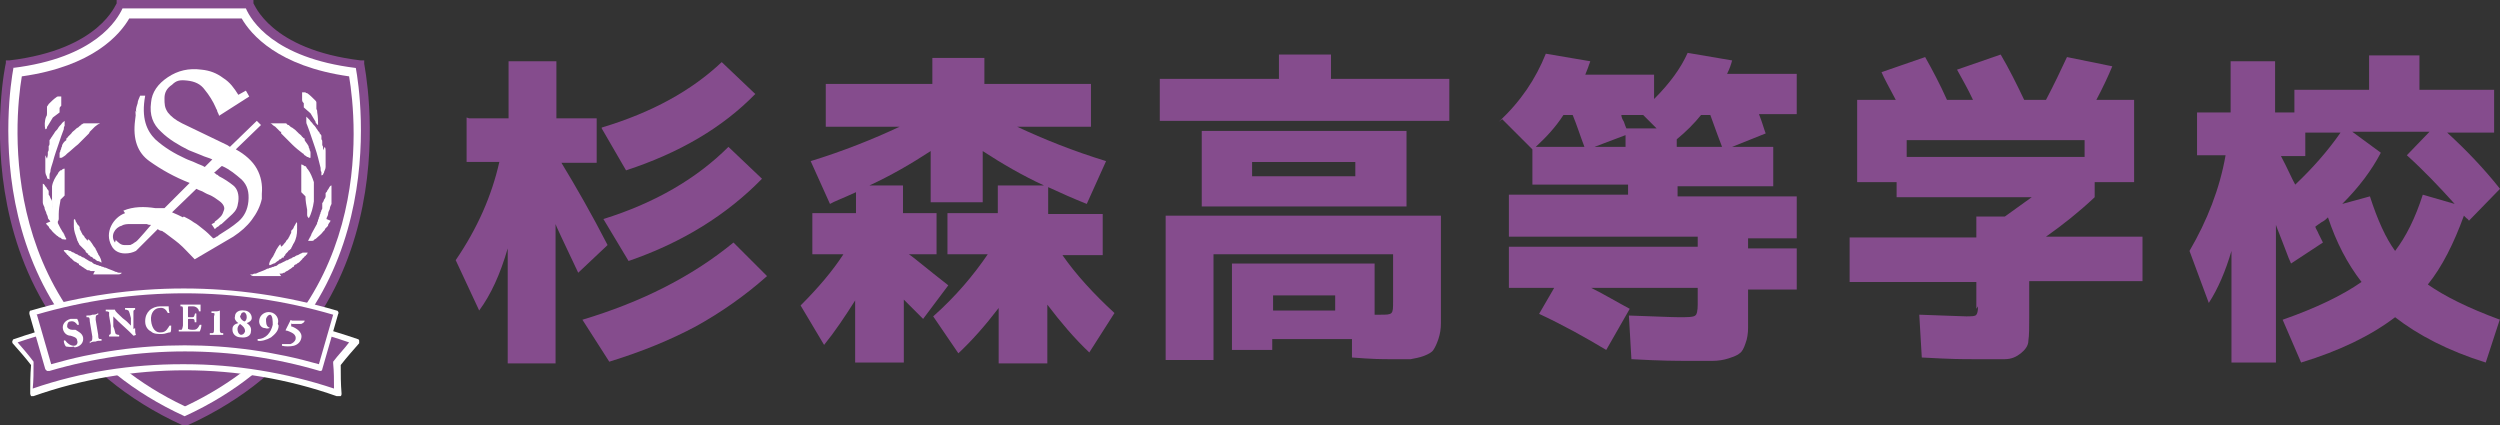
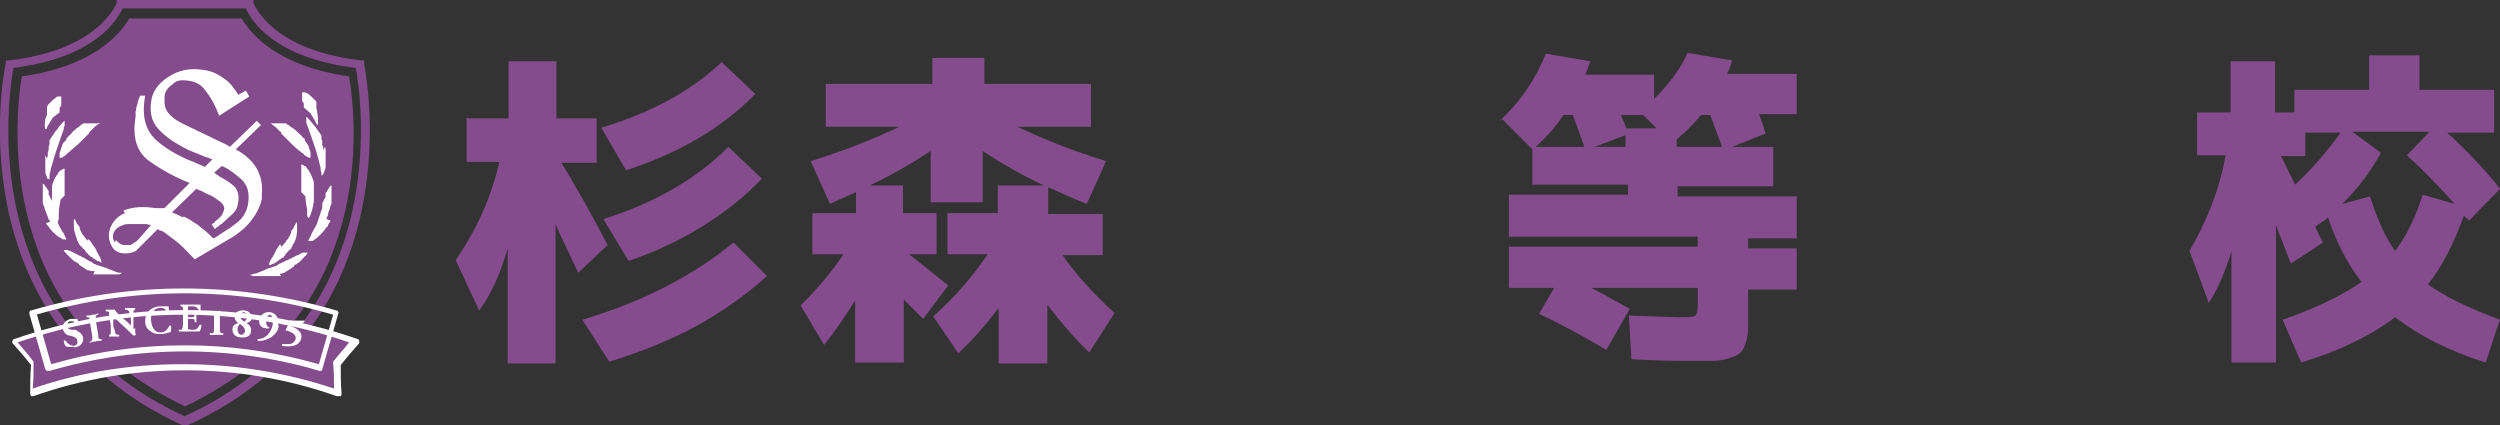
<svg xmlns="http://www.w3.org/2000/svg" id="_レイヤー_2" version="1.1" viewBox="0 0 297.9 50.7">
  <rect x="0" y="0" width="297.9" height="50.7" fill="#333333" stroke="none" />
  <defs>
    <style>
      .st0 {
        fill: #fff;
      }

      .st1 {
        fill: #854c8d;
      }
    </style>
  </defs>
  <g>
    <path class="st1" d="M55.9,14.1h4.7v-6.8h5.7v6.8h4.8v5.3h-4.2c1.7,2.8,3.6,6.1,5.5,9.8l-3.5,3.3c-1.8-3.8-2.7-5.7-2.7-5.8v16.6h-5.7v-13.7c-.9,3.1-2,5.5-3.4,7.4l-2.8-6c2.6-3.8,4.3-7.7,5.2-11.7h-3.9v-5.3ZM69.4,38.1c7-2.1,13-5.1,18-9.2l4,4c-2.7,2.4-5.6,4.4-8.5,6-3,1.6-6.4,3-10.3,4.2l-3.2-5ZM71.7,15.2c6-1.8,10.7-4.4,14.3-7.8l4,3.8c-3.9,4-9,7-15.4,9.1l-2.9-5ZM71.9,26.1c6.1-1.9,11.1-4.8,14.9-8.6l4,3.8c-4.2,4.3-9.5,7.6-15.9,9.8l-3-5Z" />
    <path class="st1" d="M131.4,25.5v4.9h-4.8c1.6,2.3,3.7,4.6,6.2,6.9l-3,4.7c-1.8-1.7-3.4-3.6-5-5.7v7h-5.8v-6.6c-1.6,2.1-3.2,3.9-4.8,5.4l-3-4.4c2.7-2.4,4.8-4.9,6.5-7.4h-4.8v-4.9h6v-3.3h5.5c-2.6-1.2-5-2.6-7.3-4.1v6.1h-6.2v-6.1c-2.3,1.5-4.7,2.9-7.3,4.1h4v3.3h4v4.9h-3.3c.5.3,2,1.6,4.7,3.7l-3,4c-1-1-1.8-1.8-2.3-2.3v7.5h-5.8v-7.4c-1.2,1.9-2.4,3.7-3.7,5.3l-2.8-4.7c2.1-2.1,3.8-4.1,5.1-6.1h-3.7v-4.9h5.2v-2.5c-1.5.7-2.6,1.1-3.1,1.4l-2.3-5.1c3.9-1.2,7.4-2.6,10.6-4.1h-8.8v-5.1h12.7v-3.1h6.2v3.1h12.7v5.1h-8.8c3.2,1.5,6.7,2.9,10.6,4.1l-2.3,5.1c-1.5-.6-3.1-1.3-4.6-2v3.2h6.6Z" />
-     <path class="st1" d="M158.5,9.4h14.2v5h-34.5v-5h14.2v-2.9h6.2v2.9ZM166,30.3h-21.4v12.6h-5.7v-17.2h32.8v10c0,1.2,0,2.1,0,2.8,0,.7-.1,1.3-.3,1.9-.2.6-.4,1-.6,1.3-.2.3-.6.5-1.1.7-.5.2-1.1.3-1.6.4-.6,0-1.4,0-2.4,0s-2.1,0-4.6-.2v-2.2h-9.5v1.3h-4.8v-10.3h17v6.1h.7c.7,0,1.1,0,1.3-.2s.2-.6.2-1.4v-5.7ZM149.2,24.6h-6v-9h24.4v9h-18.3ZM149.2,21h12.3v-1.7h-12.3v1.7ZM151.7,37h7.4v-1.8h-7.4v1.8Z" />
    <path class="st1" d="M178.6,14.5c2.6-2.4,4.4-5.1,5.6-8.1l5.3.9c-.2.6-.4,1.1-.6,1.6h8.2v2.9c1.9-1.9,3.2-3.7,4-5.5l5.3.9c-.1.4-.3,1-.6,1.6h8.3v4.8h-4.5c.4,1,.6,1.8.8,2.3l-4,1.6h4.9v4.7h-11.4v1.2h14.2v5h-5.8v1.2h5.8v4.9h-5.8v1.9c0,1.2,0,2.1,0,2.7,0,.6-.1,1.3-.3,1.8-.2.6-.4,1-.7,1.2-.2.2-.7.4-1.3.6-.6.2-1.3.3-1.9.3-.7,0-1.6,0-2.9,0s-3.3,0-6.8-.2l-.3-5.2c3.1.1,5.1.2,6,.2s1.7,0,1.9-.2c.2-.1.3-.6.3-1.3v-2h-12.7c1.6.8,3.1,1.7,4.6,2.5l-2.8,4.9c-2.5-1.5-5.2-3-8-4.3l1.8-3.1h-5.4v-4.9h22.5v-1.2h-22.5v-5h14.2v-1.2h-11.4v-4.2l-3.6-3.6ZM187.4,13.7h-1.1c-.9,1.4-2,2.6-3.3,3.8h5.8c-.5-1.3-.9-2.6-1.4-3.8ZM193.7,16.1l-3.7,1.4h3.7v-1.4ZM193.2,13.7c0,.2.1.5.3.8.1.3.2.6.3.8h3.6l-1.6-1.6h-2.6ZM203.8,13.7h-1.1c-.8,1-1.8,2-2.9,2.9v.9h5.4c-.3-.8-.8-2.1-1.4-3.8Z" />
-     <path class="st1" d="M235.5,36.8v-3.2h-15.1v-5.3h15.1v-2.5h3.4c.7-.5,1.8-1.3,3.2-2.3h-16.1v-1.8h-4.7v-9.8h4.6c-.8-1.5-1.4-2.6-1.7-3.3l5.2-1.8c.9,1.6,1.8,3.3,2.6,5.1h3.1c-.6-1.3-1.3-2.5-1.9-3.6l5.2-1.8c1,1.7,1.9,3.5,2.8,5.4h2.6c1-1.9,1.8-3.6,2.5-5.1l5.4,1.1c-.5,1.2-1.1,2.5-1.9,4h4.5v9.8h-4.7v1.8c-1.8,1.7-3.8,3.3-5.8,4.7h11.5v5.3h-13.5v4.2c0,1.3,0,2.3-.1,2.9,0,.6-.4,1.1-.9,1.5-.5.4-1.1.7-1.9.7-.8,0-2,0-3.6,0s-2.7,0-6.3-.2l-.3-5.1c3.2.1,5.1.2,5.6.2s1.1,0,1.2-.2c.1-.1.2-.4.2-1ZM248.4,16.7h-21.2v2h21.2v-2Z" />
    <path class="st1" d="M297.9,38l-1.7,5.2c-4.5-1.4-8.1-3.3-10.8-5.4-2.9,2.2-6.6,4-11.2,5.4l-2.2-5.1c4-1.4,7.1-2.9,9.4-4.5-1.7-2.2-3-4.7-4-7.7-.2.2-.4.4-.8.6-.4.3-.6.4-.7.5,0,.2.2.4.4.9.2.4.4.8.5,1l-3.8,2.5c-.1-.2-.4-.9-.8-2-.4-1.1-.8-2-1-2.6v16.4h-5.3v-13.3c-.7,2.4-1.6,4.5-2.7,6.2l-2.3-6.2c2.1-3.6,3.6-7.4,4.3-11.4h-3.4v-5.1h4v-6.1h5.3v6.1h2.3v-2.7h8.9v-4.1h6v4.1h8.9v5.1h-5.6c2.3,2.1,4.4,4.3,6.3,6.7l-3.7,3.8c0,0-.1-.2-.3-.3-.1-.1-.2-.2-.3-.3-1.2,3.3-2.6,6.1-4.3,8.2,2,1.4,4.8,2.8,8.6,4.2ZM278.8,15.8h-4.1v2.8h-2.9c.8,1.5,1.3,2.7,1.7,3.4,2-1.9,3.8-3.9,5.4-6.2ZM285.4,29.9c1.3-1.7,2.4-3.9,3.3-6.7l3.8,1.1c-1.8-2-3.7-4-5.7-5.8l2.7-2.8h-9.2l3.4,2.5c-1.1,2.1-2.6,4.1-4.6,6.1l3.3-.9c.9,2.8,1.9,5,3,6.5Z" />
  </g>
  <g>
    <g>
-       <path class="st0" d="M22,50.1C49.7,37.6,42.9,7.6,42.9,7.6,31.5,6.3,29.7.5,29.7.5h-15.4s-1.7,5.8-13.1,7.1c0,0-6.8,30,20.8,42.5Z" />
      <path class="st1" d="M22,50.7h-.2C-5.8,38.1.6,7.8.7,7.5v-.3c0,0,.4,0,.4,0C12,5.9,13.8.4,13.9.4V0c.1,0,.5,0,.5,0h15.8v.4c.1,0,1.9,5.5,12.8,6.8h.4s0,.4,0,.4c0,.3,6.5,30.6-21.1,43.1h-.2ZM1.6,8.1c-.6,3.3-4.7,30,20.4,41.5,25.1-11.5,21-38.2,20.4-41.5-9.8-1.2-12.5-5.7-13.1-7.1h-14.7c-.6,1.3-3.2,5.9-13.1,7.1Z" />
    </g>
    <path class="st1" d="M22,48.4C-.5,37.7,1.7,14.4,2.6,9.1c8.5-1.2,11.7-5,12.8-6.9h13.4c1.1,1.9,4.3,5.7,12.8,6.9.9,5.4,3.3,28.5-19.5,39.3Z" />
    <g>
      <g>
        <path class="st1" d="M40.2,46.8c-11.8-4.1-24.6-4.1-36.4,0,0-1.2,0-2.3.1-3.5-.7-.9-1.5-1.8-2.3-2.7,13.2-4.6,27.5-4.6,40.7,0-.8.9-1.5,1.8-2.3,2.7,0,1.2.1,2.3.1,3.5Z" />
        <path class="st0" d="M40.2,47.2s0,0-.1,0c-11.6-4.1-24.5-4.1-36.1,0-.1,0-.2,0-.3,0,0,0-.1-.2-.1-.3,0-1.1,0-2.2.1-3.4-.7-.9-1.4-1.7-2.2-2.6,0,0-.1-.2,0-.3,0-.1.1-.2.2-.2,13.2-4.6,27.7-4.6,40.9,0,.1,0,.2.1.2.2,0,.1,0,.2,0,.3-.7.8-1.5,1.7-2.2,2.6,0,1.1,0,2.2.1,3.4,0,.1,0,.2-.1.3,0,0-.1,0-.2,0ZM22,43.4c6,0,12.1,1,17.8,2.9,0-1,0-2-.1-3,0,0,0-.2,0-.2.6-.8,1.3-1.5,1.9-2.3-12.7-4.4-26.7-4.4-39.5,0,.7.8,1.3,1.5,1.9,2.3,0,0,0,.2,0,.2,0,1,0,2-.1,3,5.8-2,11.8-2.9,17.8-2.9Z" />
      </g>
      <g>
-         <path class="st1" d="M38.2,43.8c-10.6-3.1-21.8-3.1-32.4,0-.6-2.2-1.3-4.4-1.9-6.6,11.8-3.5,24.4-3.5,36.2,0-.6,2.2-1.3,4.4-1.9,6.6Z" />
        <path class="st0" d="M38.2,44.2s0,0-.1,0c-10.5-3.1-21.6-3.1-32.2,0,0,0-.2,0-.3,0,0,0-.1-.1-.2-.2l-1.9-6.6c0-.2,0-.4.2-.4,11.9-3.5,24.5-3.5,36.4,0,.2,0,.3.3.2.4l-1.9,6.6c0,0,0,.2-.2.2,0,0-.1,0-.2,0ZM4.4,37.5l1.7,5.9c10.4-3,21.4-3,31.9,0l1.7-5.9c-11.6-3.4-23.8-3.4-35.4,0Z" />
      </g>
    </g>
    <g>
      <path class="st0" d="M8.8,41.3c-.4.1-.7,0-.9,0-.1,0-.3-.4-.3-.7,0,0,.1-.1.2,0,.2.3.6.6,1,.6.4,0,.5-.4.4-.6,0-.4-.5-.5-.8-.6-.4,0-.8-.3-.9-.8-.1-.5.2-1,.9-1.2.2,0,.4,0,.6,0,0,0,.1,0,.2,0,0,0,.2.3.2.7,0,0-.1,0-.2,0-.1-.2-.4-.5-.8-.4-.3,0-.4.3-.4.6,0,.2.3.4.6.4h.4c.3.2.8.4.9.9.1.6-.3,1.1-1,1.2Z" />
      <path class="st0" d="M11.7,39.9c0,.5.1.5.3.5h.1s0,.1,0,.2c-.3,0-.5,0-.7.1-.2,0-.5,0-.7.2,0,0,0-.1,0-.2h.1c.2-.1.2-.2.2-.6l-.3-1.8c0-.5-.1-.5-.3-.5h-.1s0-.1,0-.2c.3,0,.5,0,.7-.1.2,0,.5,0,.7-.2,0,0,0,.1,0,.2h-.1c-.2.1-.2.2-.2.6l.3,1.8Z" />
      <path class="st0" d="M16.1,39.1c0,.3,0,.6.1.8,0,0-.2.1-.3.1,0,0-.2-.2-.5-.5l-1.3-1.2c-.3-.3-.5-.5-.6-.6,0,0,0,.1,0,.3v.9c.2.4.2.8.3.9,0,0,.2.1.3.1h.1s0,.1,0,.2c-.3,0-.5,0-.7,0-.2,0-.4,0-.5,0,0,0,0-.1,0-.2h0c.1,0,.2-.1.2-.2,0-.1,0-.5,0-.9l-.2-1.2c0-.3,0-.3,0-.4,0,0-.1-.1-.3-.1h-.1s0-.2,0-.2c.2,0,.5,0,.7,0,.2,0,.3,0,.4,0,0,.2.4.5.9,1l.5.4c.2.2.4.4.5.5,0,0,0-.1,0-.2v-.7c-.1-.4-.2-.8-.3-.9,0,0-.2-.1-.3-.1h-.1s0-.1,0-.2c.3,0,.5,0,.7,0,.2,0,.4,0,.5,0,0,0,0,.1,0,.2h0c-.1,0-.2.1-.2.2,0,.1,0,.5,0,.9v1.2Z" />
      <path class="st0" d="M20.1,36.5c0,0,0,.5.1.8,0,0-.1,0-.2,0-.2-.4-.5-.7-1-.6-.5,0-1.1.5-1,1.5s.6,1.5,1.2,1.4c.6,0,.8-.5,1-.8,0,0,.2,0,.2,0,0,.4,0,.7-.1.8-.3,0-.6.2-1,.2-.5,0-1,0-1.3-.3-.4-.2-.7-.6-.7-1.2,0-.6.2-1,.5-1.3.3-.3.8-.5,1.3-.5.5,0,.9,0,1,0Z" />
      <path class="st0" d="M22.4,37.7c0,.1,0,.1.1.1h.3c.3,0,.3,0,.4-.3h0c0-.2.2-.2.2-.1,0,.2,0,.3,0,.5s0,.4,0,.5c0,0-.1,0-.2,0h0c0-.4-.1-.4-.4-.4h-.3c-.1,0-.1,0-.1.1v.6c0,.2,0,.4,0,.5,0,0,.2.1.5.1.4,0,.6,0,.9-.6,0,0,.2,0,.2,0,0,.3-.1.6-.2.8-.3,0-.7,0-1.1,0h-.6c-.2,0-.5,0-.8,0,0,0,0-.1,0-.2h.2c.2,0,.2,0,.3-.5v-1.8c0-.4,0-.5-.2-.5h-.1c0,0,0-.2,0-.2.2,0,.5,0,.7,0h1c.3,0,.6,0,.7,0,0,0,0,.4,0,.8,0,0-.1,0-.2,0,0-.2-.1-.3-.2-.4,0,0-.2-.2-.5-.2h-.4c-.2,0-.2,0-.2.2v.9Z" />
      <path class="st0" d="M26.2,39.2c0,.4,0,.4.2.5h.2c0,0,0,.2,0,.2-.2,0-.5,0-.8,0-.3,0-.6,0-.8,0,0,0,0-.1,0-.2h.2c.2,0,.3,0,.3-.4v-1.6c.1-.3.1-.4-.1-.4h-.2c0,0,0-.2,0-.2.2,0,.4,0,.6,0,.2,0,.4-.1.4-.1,0,0,0,0,0,0,0,.1,0,.3,0,.6v1.9Z" />
      <path class="st0" d="M27.7,39.2c0-.4.3-.6.7-.7-.3-.2-.5-.5-.4-.8,0-.5.5-.8,1.1-.7.5,0,.9.4.9.9,0,.3-.3.5-.6.6.3.2.6.5.5,1,0,.5-.5.8-1.2.7-.6,0-1-.4-1-.9ZM29.2,39.5c0-.4-.2-.6-.6-.9-.2.2-.3.4-.3.6,0,.3.1.6.4.7.2,0,.4-.1.5-.4ZM28.6,37.6c0,.2.1.5.5.7.2,0,.3-.3.3-.5,0-.3-.1-.5-.3-.6-.2,0-.4.1-.4.4Z" />
      <path class="st0" d="M33.2,38.8c0,.6-.4,1-.9,1.4-.5.3-1.2.5-1.6.4,0,0,0-.1,0-.2,1,0,1.6-.8,1.8-1.7,0-.4,0-1.1-.3-1.2-.2,0-.4.2-.5.5,0,.4,0,.8.3,1,0,0,0,0,.1,0,0,0,0,0,0,.1,0,0-.3.1-.5,0-.5,0-.8-.5-.7-1,.1-.6.7-1,1.3-.9.7.1,1.1.8.9,1.4Z" />
      <path class="st0" d="M36.3,38.2s0,0,0,0c0,.2-.2.3-.4.4h-1.1c0-.1-.1,0-.1,0h0c0,.2,0,.2,0,.3.2,0,.7.3.9.5.2.2.4.5.3.9-.1.5-.5.8-.9.9-.4.1-1,.1-1.4,0,0,0,0-.2,0-.2.3,0,.8,0,1,0,.3-.1.5-.3.6-.5.2-.7-.5-.9-1-1.1-.2,0-.2,0-.1-.2l.5-1c0-.1,0-.1.2,0h1.3Z" />
    </g>
    <path class="st0" d="M14.7,25.1c1.2-.5,2.5-.5,3.8-.3h.2c0,0,.1,0,.2,0,.1,0,.2,0,.3,0,.1,0,.3,0,.4,0l3-3c-1.8-.7-3.4-1.6-4.8-2.6-1.4-1-2-2.6-1.7-4.9s0-.4,0-.6c0-.2,0-.4.1-.5,0-.3.1-.6.2-.9,0-.3.2-.6.3-.9h.6c-.5,2.7.2,4.2,1.2,5.2,1.1,1,2.3,1.7,3.6,2.3.4.2.8.3,1.2.5.4.2.8.3,1.1.5l.9-.9c-.4-.2-.9-.3-1.3-.5-.5-.2-1-.4-1.5-.6-1.2-.6-2.4-1.3-3.3-2.2-1-.9-1.4-2-1.2-3.5.1-1.2.8-2.2,2-3,1.2-.8,2.5-1.1,4-.9,1,.1,1.8.4,2.6,1,.8.5,1.3,1.2,1.8,2l.9-.5.4.7-3.6,2.3c0-.1-.1-.3-.2-.5,0-.2-.2-.4-.2-.5-.3-.7-.8-1.5-1.3-2.1-.5-.7-1.2-1-2.1-1.1s-1.3,0-1.8.5c-.6.4-.9.9-.9,1.6s0,1.1.4,1.7c.4.5.9.9,1.7,1.3l5.4,2.6.3.2,3.2-3.1.5.5-3,2.9c1.1.6,2,1.4,2.5,2.3.5.9.7,1.9.6,3v.3c0,0,0,.2,0,.3-.2.9-.6,1.7-1.2,2.5-.6.8-1.3,1.4-2.2,2l-4.6,2.7c-.7-.7-1.3-1.4-1.9-1.9-.6-.5-1.2-.9-1.7-1.3-.1,0-.2-.2-.4-.2-.1,0-.3-.1-.4-.2,0,0-2.3,2.3-2.6,2.6-.4.2-.8.3-1.3.3-.7,0-1.3-.3-1.6-.9-.9-1.6.2-3.4,1.6-3.9ZM13.8,28.6c.3.3.6.6,1,.6s.3,0,.5,0c.2,0,.3,0,.4-.1.1,0,.3-.2.5-.3.2-.1,1.8-2,1.8-2-.2,0-.3,0-.5-.1-.1,0-.3,0-.4,0,0,0-.2,0-.3,0h-.3c-.3,0-.6,0-1,0-.3,0-.7,0-1,.2-.8.2-1.4,1.2-.8,2ZM21.9,25.8c.4.2.8.4,1.2.7.4.2.7.5,1.1.8.4.3.8.7,1.2,1.1,0,0,0,0,0,0,0,0,0,0,0,0,.1,0,.3-.1.4-.2.1,0,.2-.1.3-.2.8-.5,1.6-1,2.3-1.6.7-.6,1.1-1.4,1.2-2.4.1-1.1-.1-1.9-.8-2.6-.7-.6-1.4-1.2-2.3-1.6,0,0,0,0-.1,0,0,0,0,0,0,0l-.9.8c.1,0,.2.1.3.2.1,0,.2.1.3.2.6.3,1.2.7,1.7,1.1.5.4.7,1.1.6,1.9s-.3,1.1-.7,1.5c-.4.4-.9.8-1.3,1.2-.1,0-.3.2-.4.3-.1,0-.3.2-.4.3l-.4-.6c0,0,.1,0,.2-.1,0,0,.2,0,.2-.2.3-.2.5-.4.7-.6.2-.2.3-.5.4-.8s-.1-.7-.5-1c-.4-.3-.8-.6-1.3-.8-.3-.1-.6-.3-.8-.4-.3-.1-.5-.2-.7-.3l-2.9,2.8c.5.2.9.4,1.3.6Z" />
    <g>
      <path class="st0" d="M38.5,17.9c0,0,0-.2,0-.3,0,0,0-.2-.1-.3,0,0,0-.1,0-.2h0c0,0,0-.2,0-.2,0-.1,0-.2-.1-.3,0,0,0-.1,0-.2,0,0,0-.1,0-.2,0-.1-.1-.2-.2-.3,0-.1-.1-.2-.2-.3,0,0-.1-.2-.2-.3-.1-.2-.3-.4-.4-.5-.1-.2-.3-.3-.4-.5-.1-.1-.3-.3-.4-.4,0,0,0,.2,0,.4,0,0,0,0,0,.2,0,0,0,0,0,0,0,0,0,0,0,0,0,.1,0,.2.1.4.2.5.4,1.1.6,1.7.2.6.5,1.4.7,2.2.1.4.2.8.3,1.2,0,.2,0,.4.1.5,0,0,0,.2,0,.2,0,0,0,0,0,.1,0,0,0,0,0,.1,0,0,.1,0,.2-.1,0,0,0-.1.1-.2,0-.2.2-.4.2-.7,0,0,0-.1,0-.2,0,0,0,0,0-.1,0,0,0,0,0-.1,0-.2,0-.3,0-.5,0-.2,0-.3,0-.5,0,0,0-.2,0-.3,0,0,0-.2,0-.2,0-.2,0-.3-.1-.5Z" />
      <path class="st0" d="M34.8,17.2c.4.4.9.8,1.3,1.1,0,0,.1,0,.1.1,0,0,0,0,.1.1,0,0,.2.1.3.2,0,0,.2,0,.2.1,0,0,.1,0,.2,0,0,0,0-.1,0-.2,0,0,0-.2,0-.2,0,0,0-.2,0-.2,0,0,0-.2-.1-.3,0,0,0-.2-.1-.3,0,0,0-.2-.1-.3-.1-.2-.3-.4-.4-.6v-.2c-.2,0-.2-.2-.3-.2-.1-.2-.3-.3-.4-.4-.1-.1-.3-.3-.4-.4-.1-.1-.3-.2-.4-.3-.1,0-.3-.2-.4-.3,0,0,0,0,0,0h-.1c0,0-.1-.1-.2-.2,0,0-.1,0-.2,0,0,0-.1,0-.2,0,0,0-.1,0-.2,0,0,0-.1,0-.2,0-.1,0-.2,0-.4,0,0,0-.1,0-.2,0,0,0-.1,0-.1,0-.2,0-.3,0-.4,0,0,0,.1,0,.2.1,0,0,0,0,0,0,0,0,0,0,0,0,.1.1.2.2.4.3,0,0,.1.1.2.2,0,0,.1.1.2.2,0,0,.1.1.2.2h.1c0,0,0,.2,0,.2,0,0,.1.1.2.2h0s0,0,0,0c0,0,0,0,0,0,0,0,.1.1.2.2,0,0,.1.1.2.2,0,0,.1.1.2.2,0,0,.1.1.2.2,0,0,.1.1.2.2,0,0,.1.1.2.2Z" />
      <path class="st0" d="M38.9,26.1c0-.2.2-.4.2-.6,0-.2.1-.4.2-.6,0-.2.1-.4.2-.6,0-.1,0-.2,0-.3,0,0,0-.1,0-.2s0,0,0,0c0-.1,0-.2,0-.4,0,0,0-.1,0-.2,0,0,0,0,0,0,0,0,0,0,0,0,0-.2,0-.4,0-.6,0-.2,0-.4,0-.5-.1,0-.2.1-.3.3,0,0-.1.2-.2.3,0,.1-.1.2-.2.3,0,0,0,.1,0,.2,0,0,0,.1,0,.2,0,.1-.1.3-.2.4,0,.1-.1.3-.2.4,0,0,0,0,0,.1h0c0,.2,0,.3,0,.3,0,0,0,.1,0,.2,0,0,0,.2-.1.2,0,0,0,.2-.1.3,0,0,0,.2-.1.3,0,0,0,.2-.1.3,0,0,0,.2-.1.3,0,0,0,.2-.1.3,0,0,0,.2-.1.3-.2.4-.4.7-.6,1.1,0,0,0,.2-.1.2,0,0,0,.2-.1.2,0,0,0,.1-.1.2,0,0,0,.1-.1.2.1,0,.3,0,.5,0,0,0,.2,0,.3-.2.1,0,.2-.1.3-.2.2-.2.5-.4.7-.7,0,0,.1-.1.2-.2,0,0,0-.1.1-.2s.1-.1.2-.2.1-.1.1-.2c0-.1.2-.3.3-.5Z" />
      <path class="st0" d="M36.4,23.4c0,.5.1,1.1.2,1.6,0,.1,0,.2,0,.3,0,0,0,.1,0,.2,0,0,0,0,0,.1,0,.2.1.3.2.4.3-.5.5-1.3.6-2,0-.2,0-.4,0-.6,0,0,0-.2,0-.3,0,0,0-.2,0-.3,0,0,0-.2,0-.3,0,0,0-.2,0-.3,0-.2,0-.3,0-.5-.2-.6-.4-1.1-.7-1.5,0,0-.2-.2-.2-.3,0,0,0,0-.1-.1,0,0,0,0-.1,0-.1-.1-.3-.2-.4-.2,0,0,0,.1,0,.2,0,0,0,.1,0,.2,0,0,0,.1,0,.2,0,0,0,.1,0,.2,0,0,0,.2,0,.2,0,0,0,.2,0,.2,0,0,0,.2,0,.2,0,0,0,0,0,.1h0c0,.3,0,.5,0,.6,0,0,0,.2,0,.2,0,0,0,0,0,.1,0,0,0,0,0,.1,0,0,0,.2,0,.2,0,0,0,0,0,.1,0,0,0,0,0,.1,0,0,0,.1,0,.2,0,0,0,0,0,.1,0,0,0,0,0,.1Z" />
-       <path class="st0" d="M37,13.5c.2.3.4.7.6,1,0,0,0,.2.1.2,0,0,0,0,0,0,0,0,0,0,0,0,0,.1.2.2.2.2,0-.4,0-1-.1-1.5,0-.1,0-.3-.1-.4,0,0,0-.1,0-.2,0,0,0-.1,0-.2,0,0,0-.1,0-.2,0,0,0-.1,0-.2,0-.1-.1-.2-.2-.3-.3-.3-.6-.6-.9-.8,0,0-.2,0-.2-.1,0,0,0,0-.1,0,0,0,0,0,0,0-.1,0-.2,0-.3,0,0,0,0,0,0,.1,0,0,0,0,0,.1,0,0,0,0,0,.1,0,0,0,0,0,.1,0,0,0,0,0,.1,0,0,0,0,0,.2,0,0,0,.1,0,.2,0,0,0,0,0,0h0c0,.2.1.3.2.4,0,0,0,.1,0,.2,0,0,0,0,0,0,0,0,0,0,0,0,0,0,0,.1,0,.2,0,0,0,0,0,0,0,0,0,0,0,0,0,0,0,0,0,.1,0,0,0,0,0,0,0,0,0,0,0,0Z" />
+       <path class="st0" d="M37,13.5c.2.3.4.7.6,1,0,0,0,.2.1.2,0,0,0,0,0,0,0,0,0,0,0,0,0,.1.2.2.2.2,0-.4,0-1-.1-1.5,0-.1,0-.3-.1-.4,0,0,0-.1,0-.2,0,0,0-.1,0-.2,0,0,0-.1,0-.2,0,0,0-.1,0-.2,0-.1-.1-.2-.2-.3-.3-.3-.6-.6-.9-.8,0,0-.2,0-.2-.1,0,0,0,0-.1,0,0,0,0,0,0,0-.1,0-.2,0-.3,0,0,0,0,0,0,.1,0,0,0,0,0,.1,0,0,0,0,0,.1,0,0,0,0,0,.1,0,0,0,0,0,.1,0,0,0,0,0,.2,0,0,0,.1,0,.2,0,0,0,0,0,0c0,.2.1.3.2.4,0,0,0,.1,0,.2,0,0,0,0,0,0,0,0,0,0,0,0,0,0,0,.1,0,.2,0,0,0,0,0,0,0,0,0,0,0,0,0,0,0,0,0,.1,0,0,0,0,0,0,0,0,0,0,0,0Z" />
      <path class="st0" d="M33.3,32.6s0,0,.1,0c0,0,0,0,.1,0,0,0,.2,0,.3-.1,0,0,0,0,.1,0,0,0,0,0,0,0h0c0,0,.2-.2.3-.2,0,0,.2-.1.3-.2,0,0,.2-.1.3-.2,0,0,0,0,.1-.1h.1c0-.2.2-.3.3-.3,0,0,.2-.2.3-.2,0,0,.2-.2.2-.2,0,0,.2-.2.2-.2,0,0,.1-.2.2-.2,0,0,.1-.2.2-.2,0,0,.1-.2.2-.2,0,0,0-.2.1-.2,0,0-.1,0-.2,0,0,0-.2,0-.3,0-.1,0-.2,0-.3.1-.1,0-.2.1-.4.2-.1,0-.3.1-.4.2-.1,0-.3.1-.4.2-.1,0-.3.1-.4.2,0,0-.2,0-.3.1h0c-.2.1-.4.2-.6.3-.2,0-.3.2-.5.3,0,0-.2,0-.3.1,0,0-.2,0-.3.1,0,0-.2,0-.3.1,0,0-.2,0-.3.1-.4.2-.8.3-1.2.5,0,0,0,0,0,0,0,0,0,0,0,0,0,0,0,0-.1,0,0,0-.2,0-.3.1,0,0,0,0,0,0,0,0,0,0,0,0,0,0,0,0-.1,0,0,0-.2,0-.2,0,0,0,.2.2.4.2,0,0,.1,0,.2,0,0,0,.1,0,.2,0,.1,0,.3,0,.4,0,.2,0,.3,0,.5,0,0,0,.2,0,.3,0,0,0,.2,0,.3,0,0,0,.2,0,.3,0,0,0,.2,0,.3,0,0,0,.2,0,.3,0,0,0,0,0,.1,0,0,0,0,0,.1,0,0,0,.2,0,.3,0Z" />
      <path class="st0" d="M33.4,29.1c-.2.2-.3.4-.5.7,0,0,0,.1-.1.2,0,0,0,.1-.1.2,0,0,0,.1-.1.2,0,0,0,.1-.1.2-.3.4-.5.8-.4,1,.1,0,.3-.1.5-.2.2,0,.3-.2.5-.3,0,0,.2-.1.2-.2,0,0,0,0,.1,0h0s0,0,0,0c0,0,.2-.1.2-.2,0,0,0,0,.1,0h.1c0-.2.1-.2.2-.3h0c0,0,0-.1,0-.1,0,0,0,0,.1-.1,0,0,.1-.1.2-.2,0,0,.1-.2.2-.2,0,0,.1-.1.2-.2,0,0,0-.1.1-.2,0,0,0-.1.1-.2,0,0,0-.1.1-.2.3-.5.4-1.1.4-1.6,0-.2,0-.4,0-.6,0,0,0-.2,0-.2,0,0,0-.1-.1-.1,0,0,0,0,0,0,0,0,0,0,0,0,0,0,0,.1-.1.2,0,.1-.2.3-.2.4,0,.1-.2.3-.3.4,0,0,0,0,0,.1,0,0,0,0,0,.1,0,0,0,.1-.1.2,0,0,0,.1-.1.2,0,0,0,.1-.1.2,0,.1-.2.3-.3.4,0,.1-.2.3-.3.4,0,.1-.2.2-.3.3Z" />
    </g>
    <g>
      <path class="st0" d="M5.4,18.5c0,0,0,.2,0,.2,0,0,0,.2,0,.3,0,.2,0,.3,0,.5,0,.2,0,.3,0,.5,0,0,0,0,0,.1,0,0,0,0,0,.1,0,0,0,.1,0,.2,0,.3.1.5.2.7,0,0,0,.2.1.2,0,0,.1,0,.2.1,0,0,0,0,0-.1,0,0,0,0,0-.1,0,0,0-.2,0-.2,0-.2,0-.3.1-.5,0-.4.2-.8.3-1.2.2-.8.5-1.6.7-2.2.2-.6.4-1.2.6-1.7,0-.1,0-.3.1-.4,0,0,0,0,0,0,0,0,0,0,0,0,0,0,0-.1,0-.2,0-.2,0-.3,0-.4-.1.1-.3.2-.4.4-.1.1-.3.3-.4.5-.1.2-.3.3-.4.5,0,0-.1.2-.2.3,0,0-.1.2-.2.3,0,0-.1.2-.2.3,0,0,0,0,0,.2,0,0,0,.1,0,.2,0,.1,0,.2-.1.3h0c0,0,0,.2,0,.2,0,0,0,.1,0,.2,0,0,0,.2-.1.3,0,0,0,.2,0,.3,0,.2-.1.4-.1.5Z" />
      <path class="st0" d="M9.4,17.1c0,0,.1-.1.2-.2,0,0,.1-.1.2-.2,0,0,.1-.1.2-.2,0,0,.1-.1.2-.2,0,0,.1-.1.2-.2,0,0,0,0,0,0h0s0,0,0,0c0,0,.1-.1.2-.2h0c0,0,.1-.2.1-.2,0,0,.1-.1.2-.2,0,0,.1-.1.2-.2,0,0,.1-.1.2-.2.1-.1.3-.2.4-.3,0,0,0,0,0,0,0,0,0,0,0,0,0,0,.1,0,.2-.1,0,0-.2,0-.4,0,0,0,0,0-.1,0,0,0-.1,0-.2,0-.1,0-.2,0-.4,0,0,0-.1,0-.2,0,0,0-.1,0-.2,0,0,0-.1,0-.2,0,0,0-.1,0-.2,0,0,0-.1,0-.2.1h-.1c0,0,0,0,0,.1-.1,0-.3.2-.4.3-.1,0-.3.2-.4.3-.1.1-.3.2-.4.4-.1.1-.3.3-.4.4,0,0-.1.2-.2.2v.2c-.3.2-.4.4-.5.6,0,0,0,.2-.1.3,0,0,0,.2-.1.3,0,0,0,.2-.1.3,0,0,0,.2,0,.2,0,0,0,.2,0,.2,0,0,0,.2,0,.2,0,0,.1,0,.2,0,0,0,.1,0,.2-.1,0,0,.2-.1.3-.2,0,0,0,0,.1-.1,0,0,0,0,.1-.1.4-.3.9-.8,1.3-1.1,0,0,.1-.1.2-.2Z" />
      <path class="st0" d="M5.5,26.6c0,0,0,.1.1.2s.1.1.2.2,0,.1.1.2c0,0,.1.1.2.2.2.3.5.5.7.7.1,0,.2.2.3.2.1,0,.2.1.3.2.2,0,.4.1.5,0,0,0,0-.1-.1-.2,0,0,0-.1-.1-.2,0,0,0-.2-.1-.2,0,0,0-.2-.1-.2-.2-.3-.4-.7-.6-1.1,0,0,0-.2-.1-.3,0,0,0-.2-.1-.3,0,0,0-.2-.1-.3,0,0,0-.2-.1-.3,0,0,0-.2-.1-.3,0,0,0-.2-.1-.3,0,0,0-.2-.1-.2,0,0,0-.2,0-.2,0,0,0-.1,0-.2h0c0-.1,0-.2,0-.2,0-.1-.1-.3-.2-.4,0-.1-.1-.3-.2-.4,0,0,0-.1,0-.2,0,0,0-.1,0-.2,0-.1-.1-.2-.2-.3,0-.1-.1-.2-.2-.3-.1-.2-.2-.3-.3-.3,0,.2,0,.3,0,.5,0,.2,0,.4,0,.6,0,0,0,0,0,0,0,0,0,0,0,0,0,0,0,.1,0,.2,0,.1,0,.2,0,.4s0,0,0,0c0,0,0,.1,0,.2,0,.1,0,.2,0,.3,0,.2.1.4.2.6,0,.2.1.4.2.6,0,.2.2.4.2.6,0,.2.2.3.3.5Z" />
      <path class="st0" d="M7.7,23.3s0,0,0-.1c0,0,0-.1,0-.2,0,0,0,0,0-.1,0,0,0,0,0-.1,0,0,0-.2,0-.2,0,0,0,0,0-.1,0,0,0,0,0-.1,0,0,0-.2,0-.2,0-.2,0-.3,0-.5h0c0-.2,0-.2,0-.2,0,0,0-.2,0-.2,0,0,0-.2,0-.2,0,0,0-.2,0-.2,0,0,0-.2,0-.2,0,0,0-.1,0-.2,0,0,0-.1,0-.2,0,0,0-.1,0-.2-.1,0-.2,0-.4.2,0,0,0,0-.1,0,0,0,0,0-.1.1,0,0-.2.2-.2.3-.3.4-.6.9-.7,1.5,0,.1,0,.3,0,.5,0,0,0,.2,0,.3,0,0,0,.2,0,.3,0,0,0,.2,0,.3,0,0,0,.2,0,.3,0,.2,0,.4,0,.6,0,.8.3,1.5.6,2,0,0,.2-.2.2-.4,0,0,0,0,0-.1,0,0,0-.1,0-.2,0-.1,0-.2,0-.3,0-.5.1-1.1.2-1.6,0,0,0,0,0-.1Z" />
      <path class="st0" d="M7.1,13.4s0,0,0,0c0,0,0,0,0-.1,0,0,0,0,0,0,0,0,0,0,0,0,0,0,0-.1,0-.2,0,0,0,0,0,0,0,0,0,0,0,0,0,0,0-.1,0-.2,0-.1.1-.2.2-.3h0c0-.1,0-.1,0-.2,0,0,0-.1,0-.2,0,0,0-.1,0-.2,0,0,0,0,0-.1,0,0,0,0,0-.1,0,0,0,0,0-.1,0,0,0,0,0-.1,0,0,0,0,0-.1,0,0-.2,0-.3,0,0,0,0,0,0,0,0,0,0,0-.1,0,0,0-.1,0-.2.1-.3.2-.6.5-.9.8,0,0-.1.2-.2.3,0,0,0,.1,0,.2,0,0,0,.1,0,.2,0,0,0,.1,0,.2,0,0,0,.1,0,.2,0,.1,0,.3-.1.4-.2.5-.2,1.1-.1,1.5,0,0,.2,0,.2-.2,0,0,0,0,0,0,0,0,0,0,0,0,0,0,0-.1.1-.2.2-.3.4-.7.6-1,0,0,0,0,0,0Z" />
      <path class="st0" d="M11.1,32.7s0,0,.1,0c0,0,0,0,.1,0,0,0,.2,0,.3,0,0,0,.2,0,.3,0,0,0,.2,0,.3,0,0,0,.2,0,.3,0,0,0,.2,0,.3,0,.2,0,.3,0,.5,0,.2,0,.3,0,.4,0,0,0,.1,0,.2,0,0,0,.1,0,.2,0,.2,0,.4-.1.4-.2,0,0-.1,0-.2,0,0,0,0,0-.1,0,0,0,0,0,0,0,0,0,0,0,0,0,0,0-.2,0-.3-.1,0,0,0,0-.1,0,0,0,0,0,0,0,0,0,0,0,0,0-.4-.2-.8-.3-1.2-.5,0,0-.2,0-.3-.1,0,0-.2,0-.3-.1,0,0-.2,0-.3-.1,0,0-.2,0-.3-.1-.2,0-.4-.2-.5-.3-.2,0-.4-.2-.6-.3h0c0,0-.2-.1-.3-.2-.1,0-.3-.1-.4-.2-.1,0-.3-.1-.4-.2-.1,0-.3-.1-.4-.2-.1,0-.3-.1-.4-.2-.1,0-.2,0-.3-.1-.1,0-.2,0-.3,0,0,0-.1,0-.2,0,0,0,0,.1.1.2,0,0,.1.1.2.2,0,0,.1.2.2.2,0,0,.1.2.2.2,0,0,.1.2.2.2,0,0,.2.2.2.2,0,0,.2.2.3.2,0,0,.2.1.3.2h.1c0,.1,0,.2.1.2,0,0,.2.1.3.2,0,0,.2.1.3.2,0,0,.2.1.3.2h0c0,0,0,0,0,0,0,0,0,0,.1,0,0,0,.2,0,.3.1,0,0,0,0,.1,0,0,0,0,0,.1,0,0,0,.2,0,.3,0Z" />
      <path class="st0" d="M10.4,28.7c0-.1-.2-.3-.3-.4,0-.1-.2-.3-.3-.4,0,0,0-.1-.1-.2,0,0,0-.1-.1-.2,0,0,0-.1-.1-.2,0,0,0,0,0-.1,0,0,0,0,0-.1,0-.1-.2-.3-.3-.4,0-.1-.2-.3-.2-.4,0,0,0-.1-.1-.2,0,0,0,0,0,0,0,0,0,0,0,0,0,0,0,0-.1.1,0,0,0,.1,0,.2,0,.2,0,.4,0,.6,0,.5.2,1,.4,1.6,0,0,0,.1.1.2,0,0,0,.1.1.2,0,0,0,.1.1.2,0,0,.1.1.2.2,0,0,.1.1.2.2,0,0,.1.1.2.2,0,0,0,0,.1.1h0c0,0,0,.1,0,.1,0,0,.1.1.2.2h.1c0,.1,0,.2.1.2,0,0,.2.1.2.2h0s0,0,0,0c0,0,0,0,.1,0,0,0,.2.1.2.2.2,0,.3.2.5.3.2,0,.3.1.5.2,0-.2-.1-.6-.4-1,0,0,0-.1-.1-.2,0,0,0-.1-.1-.2,0,0,0-.1-.1-.2,0,0,0-.1-.1-.2-.2-.2-.3-.5-.5-.7,0-.1-.2-.2-.3-.3Z" />
    </g>
  </g>
</svg>